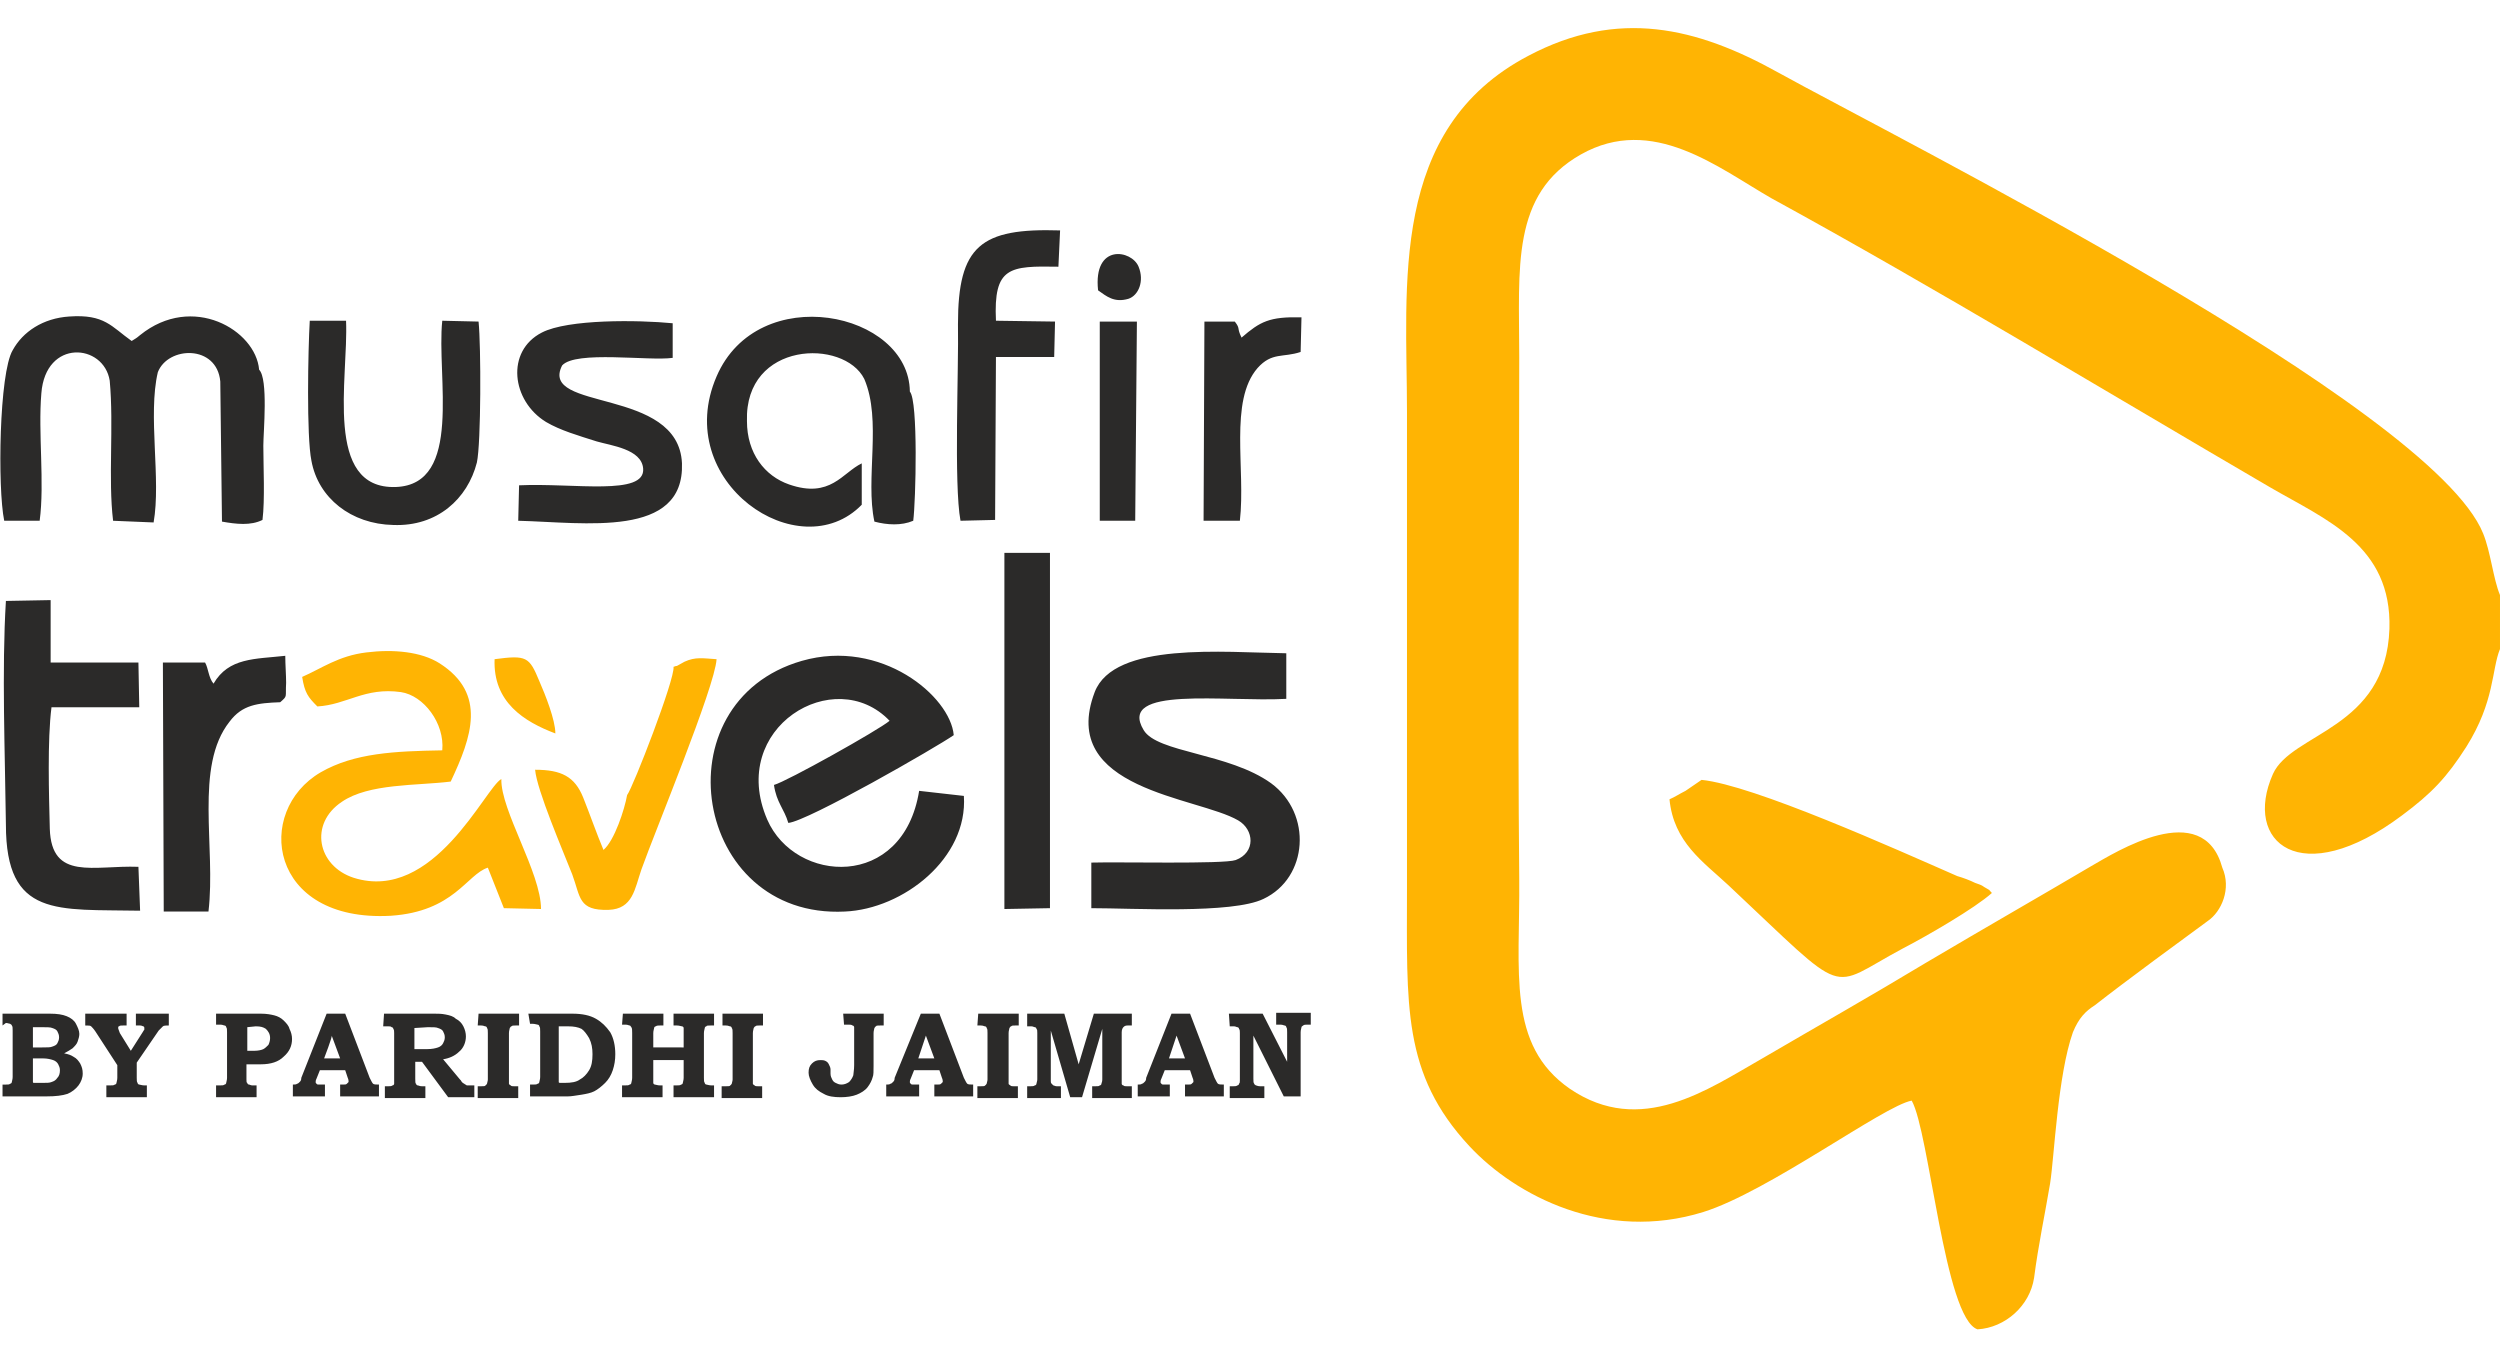
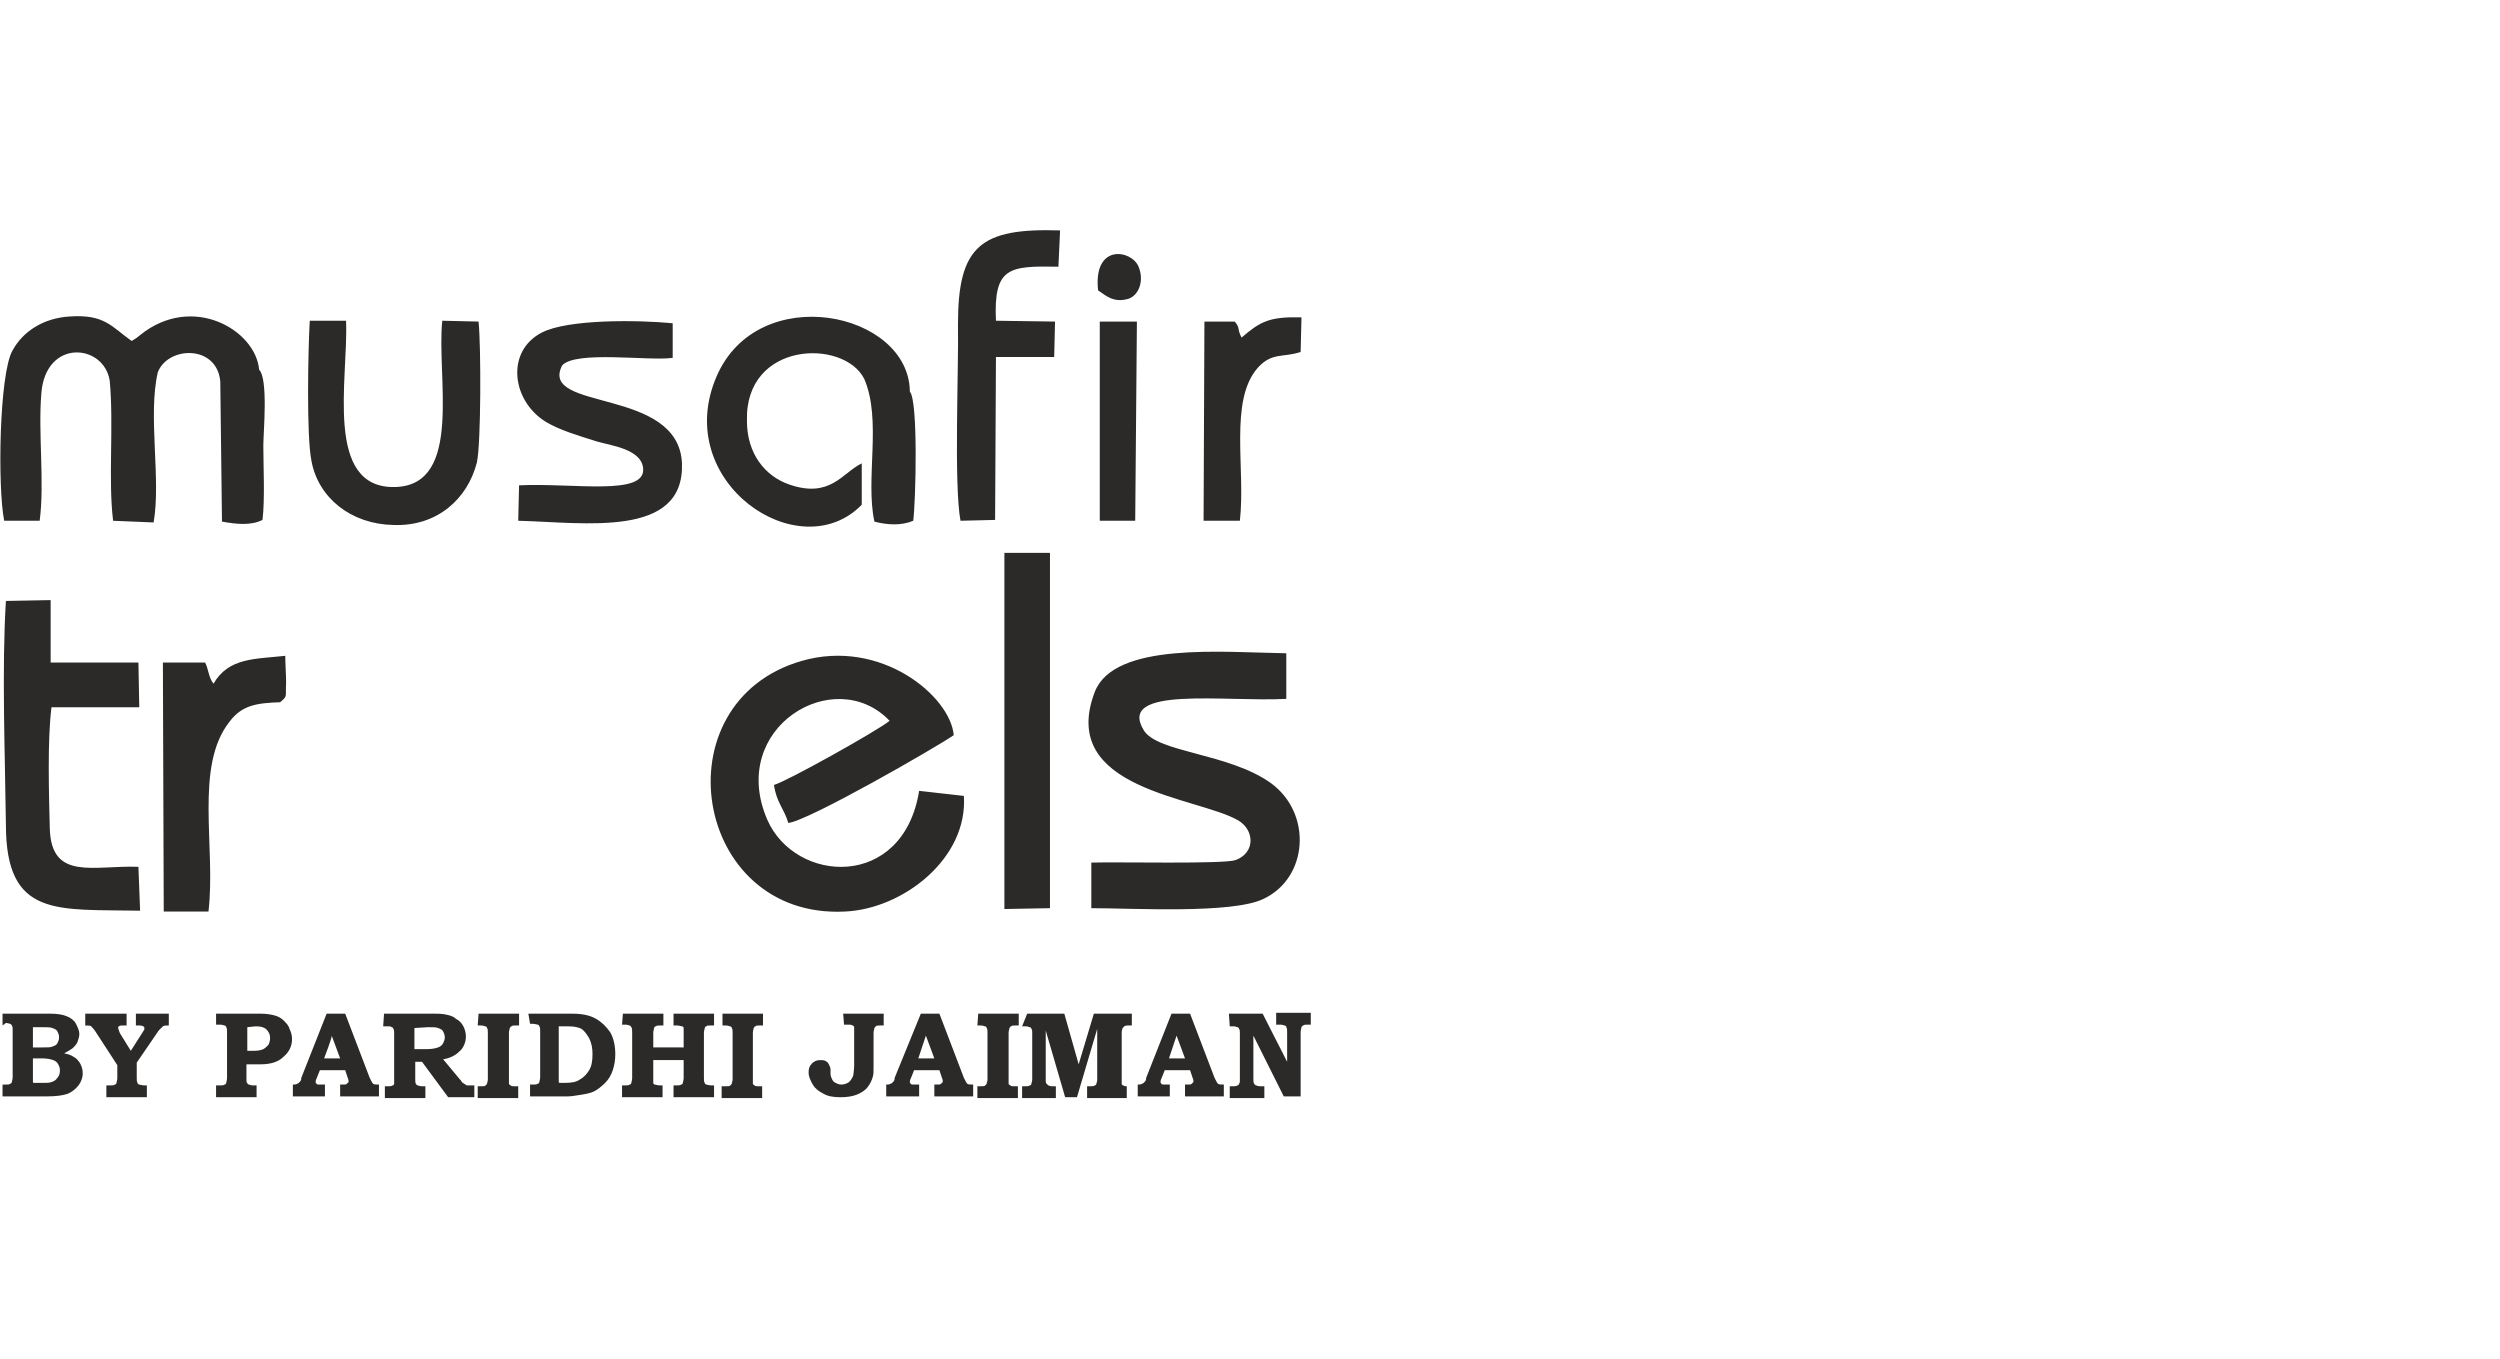
<svg xmlns="http://www.w3.org/2000/svg" version="1.0" id="Layer_1" x="0px" y="0px" viewBox="0 0 296.2 161" enable-background="new 0 0 296.2 161" xml:space="preserve">
  <g id="Layer_x0020_1">
    <g id="_1951898699984">
-       <path fill-rule="evenodd" clip-rule="evenodd" fill="#2B2A29" d="M18.7,44.1c1.2-3.1,7-3.3,7.4,1.1l0.2,16.6    c1.7,0.3,3.4,0.5,4.8-0.2c0.3-2.4,0.1-6.3,0.1-8.8c0-1.6,0.6-7.9-0.5-9c-0.4-4.7-7.9-9.1-14.1-4.1c-0.6,0.5-0.4,0.3-1,0.7    c-2.4-1.7-3.2-3.2-7.4-2.9c-3.1,0.2-5.5,1.8-6.7,4c-1.6,2.7-1.8,16.3-1,20.2l4.2,0c0.6-4.5-0.2-10.4,0.2-15.1    c0.5-6.5,7.4-5.9,8.1-1.5c0.5,5.4-0.2,11.6,0.4,16.6l4.8,0.2C19.1,56.8,17.5,49.2,18.7,44.1L18.7,44.1z M0.3,121.5v-1.4h5.6    c0.9,0,1.5,0.1,2,0.3c0.5,0.2,0.9,0.5,1.1,0.9s0.4,0.8,0.4,1.2c0,0.3-0.1,0.6-0.2,0.9c-0.1,0.3-0.3,0.5-0.6,0.8    c-0.3,0.2-0.6,0.4-1,0.6c0.5,0.1,0.8,0.2,1.1,0.4c0.4,0.2,0.6,0.5,0.8,0.8c0.2,0.4,0.3,0.7,0.3,1.2c0,0.5-0.2,1-0.5,1.4    c-0.3,0.4-0.8,0.8-1.3,1c-0.6,0.2-1.4,0.3-2.5,0.3H0.3v-1.4h0.4c0.3,0,0.4,0,0.5-0.1c0.1,0,0.2-0.1,0.2-0.2c0-0.1,0.1-0.3,0.1-0.6    v-5.5c0-0.3,0-0.5-0.1-0.6c0-0.1-0.1-0.1-0.2-0.2c-0.1,0-0.3-0.1-0.5-0.1L0.3,121.5L0.3,121.5z M3.9,124.1h1.1c0.6,0,1,0,1.2-0.1    c0.3-0.1,0.5-0.2,0.6-0.4c0.1-0.2,0.2-0.4,0.2-0.7c0-0.3-0.1-0.5-0.2-0.7c-0.1-0.2-0.3-0.3-0.6-0.4c-0.2-0.1-0.7-0.1-1.3-0.1H3.9    L3.9,124.1L3.9,124.1z M3.9,125.6v2.1c0,0.3,0,0.5,0,0.5c0,0.1,0.1,0.1,0.1,0.1c0.1,0,0.2,0,0.4,0h0.7c0.4,0,0.8,0,1-0.1    c0.3-0.1,0.5-0.2,0.7-0.5c0.2-0.2,0.3-0.5,0.3-0.9c0-0.3-0.1-0.5-0.2-0.7c-0.1-0.2-0.3-0.4-0.6-0.5c-0.3-0.1-0.7-0.2-1.2-0.2H3.9    L3.9,125.6z M10.1,120.1H15v1.4h-0.4c-0.3,0-0.4,0-0.5,0.1c-0.1,0-0.1,0.1-0.1,0.2c0,0.1,0.1,0.3,0.2,0.6l1.3,2.1l1.4-2.2    c0.1-0.2,0.2-0.3,0.2-0.3c0-0.1,0-0.1,0-0.2c0-0.1,0-0.1-0.1-0.2c-0.1,0-0.2-0.1-0.4-0.1h-0.5v-1.4h3.9v1.4c-0.3,0-0.6,0-0.7,0.1    c-0.1,0.1-0.3,0.3-0.5,0.5l-2.6,3.8v1.8c0,0.3,0,0.5,0.1,0.6c0,0.1,0.1,0.2,0.2,0.2c0.1,0,0.3,0.1,0.6,0.1h0.3v1.4h-4.8v-1.4H13    c0.3,0,0.5,0,0.6-0.1c0.1,0,0.2-0.1,0.2-0.2c0-0.1,0.1-0.3,0.1-0.6v-1.5l-2.6-4c-0.2-0.3-0.4-0.5-0.5-0.6    c-0.1-0.1-0.3-0.1-0.7-0.1L10.1,120.1L10.1,120.1z M25.7,120.1h5.2c0.7,0,1.2,0.1,1.6,0.2c0.4,0.1,0.8,0.3,1.1,0.6    c0.3,0.3,0.6,0.6,0.7,1c0.2,0.4,0.3,0.8,0.3,1.2c0,0.8-0.3,1.5-1,2.1c-0.6,0.6-1.5,0.9-2.7,0.9h-1.7v1.8c0,0.2,0,0.4,0.1,0.4    c0,0.1,0.1,0.2,0.2,0.2c0.1,0,0.2,0.1,0.4,0.1h0.5v1.4h-4.8v-1.4H26c0.3,0,0.5,0,0.6-0.1c0.1,0,0.2-0.1,0.2-0.2    c0-0.1,0.1-0.3,0.1-0.6v-5.4c0-0.3,0-0.5-0.1-0.6c0-0.1-0.1-0.2-0.2-0.2c-0.1,0-0.2-0.1-0.5-0.1h-0.5V120.1L25.7,120.1z     M29.3,121.7v2.8h0.8c0.5,0,0.9-0.1,1.1-0.2c0.2-0.1,0.4-0.3,0.6-0.5c0.1-0.2,0.2-0.5,0.2-0.8c0-0.5-0.2-0.8-0.5-1.1    c-0.3-0.2-0.6-0.3-1.2-0.3L29.3,121.7L29.3,121.7z M38.7,120.1h2.2l2.9,7.6c0.2,0.4,0.3,0.6,0.4,0.7c0.1,0.1,0.4,0.1,0.7,0.1v1.4    h-4.6v-1.4l0.3,0c0.3,0,0.4,0,0.5-0.1c0.1-0.1,0.2-0.2,0.2-0.2c0-0.1,0-0.3-0.1-0.5l-0.3-0.9h-3l-0.4,1c-0.1,0.2-0.1,0.3-0.1,0.4    c0,0.1,0,0.1,0.1,0.2c0.1,0.1,0.1,0.1,0.3,0.1c0.1,0,0.3,0,0.7,0v1.4h-3.8v-1.4c0.2,0,0.4,0,0.5-0.1c0.1,0,0.2-0.1,0.3-0.2    c0.1-0.1,0.2-0.2,0.2-0.5L38.7,120.1L38.7,120.1z M38.4,125.4h1.9l-1-2.7C39.4,122.8,38.4,125.4,38.4,125.4z M45.5,120.1h6    c0.4,0,0.8,0,1.3,0.1c0.5,0.1,0.9,0.2,1.2,0.5c0.4,0.2,0.7,0.5,0.9,0.9c0.2,0.4,0.3,0.8,0.3,1.2c0,0.7-0.3,1.4-0.8,1.8    c-0.5,0.5-1.2,0.8-1.9,0.9l2,2.4l0.1,0.1c0.1,0.2,0.2,0.3,0.4,0.4c0.1,0.1,0.2,0.1,0.3,0.2c0.1,0,0.3,0,0.5,0h0.4v1.4h-3.1    l-3.1-4.2h-0.8v2c0,0.3,0,0.6,0.1,0.6c0,0.1,0.1,0.2,0.2,0.2c0.1,0,0.2,0.1,0.5,0.1h0.4v1.4h-4.8v-1.4H46c0.2,0,0.4,0,0.5-0.1    c0.1,0,0.2-0.1,0.2-0.2c0-0.1,0-0.2,0-0.5v-5.5c0-0.2,0-0.4-0.1-0.5c0-0.1-0.1-0.2-0.2-0.2c-0.1-0.1-0.2-0.1-0.4-0.1l-0.2,0h-0.4    L45.5,120.1L45.5,120.1z M49.1,121.8v2.5h1.5c0.6,0,1-0.1,1.3-0.2c0.3-0.1,0.5-0.3,0.6-0.5c0.1-0.2,0.2-0.4,0.2-0.7    c0-0.3-0.1-0.5-0.2-0.7c-0.1-0.2-0.3-0.3-0.6-0.4c-0.2-0.1-0.6-0.1-1.2-0.1L49.1,121.8L49.1,121.8z M56.7,120.1h4.8v1.4h-0.4    c-0.3,0-0.4,0-0.5,0.1c-0.1,0-0.1,0.1-0.2,0.2c0,0.1-0.1,0.3-0.1,0.6v5.4c0,0.3,0,0.5,0,0.6c0,0.1,0.1,0.1,0.2,0.2    c0.1,0.1,0.2,0.1,0.4,0.1h0.5v1.4h-4.8v-1.4h0.4c0.3,0,0.5,0,0.5-0.1c0.1,0,0.1-0.1,0.2-0.2c0-0.1,0.1-0.3,0.1-0.5v-5.5    c0-0.3,0-0.5-0.1-0.6c0-0.1-0.1-0.2-0.2-0.2c-0.1,0-0.2-0.1-0.5-0.1h-0.4L56.7,120.1L56.7,120.1z M62.6,120.1h5.2    c1.2,0,2.1,0.2,2.8,0.6c0.7,0.4,1.2,0.9,1.7,1.6c0.4,0.7,0.6,1.6,0.6,2.6c0,0.7-0.1,1.3-0.3,1.9c-0.2,0.6-0.5,1.1-0.9,1.5    c-0.4,0.4-0.9,0.8-1.3,1c-0.4,0.2-0.9,0.3-1.5,0.4c-0.7,0.1-1.2,0.2-1.6,0.2h-4.5v-1.4h0.3c0.3,0,0.5,0,0.6-0.1    c0.1,0,0.2-0.1,0.2-0.2c0-0.1,0.1-0.3,0.1-0.6v-5.4c0-0.3,0-0.5-0.1-0.6c0-0.1-0.1-0.2-0.2-0.2c-0.1,0-0.3-0.1-0.6-0.1h-0.3    L62.6,120.1L62.6,120.1z M66.2,121.7v6.1c0,0.2,0,0.3,0,0.4c0,0.1,0.1,0.1,0.2,0.1c0.1,0,0.2,0,0.5,0c0.8,0,1.4-0.1,1.8-0.4    c0.4-0.2,0.8-0.6,1.1-1.1c0.3-0.5,0.4-1.1,0.4-1.9c0-0.7-0.1-1.3-0.4-1.9c-0.3-0.5-0.6-0.9-0.9-1.1c-0.4-0.2-0.9-0.3-1.6-0.3H66.2    L66.2,121.7z M73.8,120.1h4.8v1.4h-0.4c-0.2,0-0.4,0-0.5,0.1c-0.1,0-0.2,0.1-0.2,0.2c0,0.1-0.1,0.3-0.1,0.6v1.7H81v-1.8    c0-0.2,0-0.4,0-0.5c0-0.1-0.1-0.2-0.2-0.2c-0.1,0-0.3-0.1-0.6-0.1h-0.4v-1.4h4.8v1.4h-0.4c-0.3,0-0.5,0-0.5,0.1    c-0.1,0-0.2,0.1-0.2,0.2c0,0.1-0.1,0.3-0.1,0.6v5.3c0,0.3,0,0.5,0.1,0.6c0,0.1,0.1,0.2,0.2,0.2c0.1,0,0.3,0.1,0.6,0.1h0.3v1.4    h-4.8v-1.4h0.3c0.3,0,0.5,0,0.6-0.1c0.1,0,0.2-0.1,0.2-0.2c0-0.1,0.1-0.3,0.1-0.6v-2.1h-3.6v2.1c0,0.3,0,0.5,0,0.6    c0,0.1,0.1,0.2,0.2,0.2c0.1,0,0.3,0.1,0.6,0.1h0.3v1.4h-4.8v-1.4h0.3c0.3,0,0.5,0,0.6-0.1c0.1,0,0.2-0.1,0.2-0.2    c0-0.1,0.1-0.3,0.1-0.6v-5.3c0-0.3,0-0.6-0.1-0.7s-0.1-0.2-0.2-0.2c-0.1,0-0.2-0.1-0.5-0.1h-0.4L73.8,120.1L73.8,120.1z     M85.6,120.1h4.8v1.4h-0.4c-0.3,0-0.4,0-0.5,0.1c-0.1,0-0.1,0.1-0.2,0.2c0,0.1-0.1,0.3-0.1,0.6v5.4c0,0.3,0,0.5,0,0.6    c0,0.1,0.1,0.1,0.2,0.2c0.1,0.1,0.2,0.1,0.4,0.1h0.5v1.4h-4.8v-1.4H86c0.3,0,0.5,0,0.5-0.1c0.1,0,0.1-0.1,0.2-0.2    c0-0.1,0.1-0.3,0.1-0.5v-5.5c0-0.3,0-0.5-0.1-0.6c0-0.1-0.1-0.2-0.2-0.2c-0.1,0-0.2-0.1-0.5-0.1h-0.4L85.6,120.1L85.6,120.1z     M99.9,120.1h4.8v1.4h-0.4c-0.3,0-0.5,0-0.5,0.1c-0.1,0-0.1,0.1-0.2,0.2c0,0.1-0.1,0.3-0.1,0.6v3.9c0,0.6,0,1.1-0.1,1.3    c-0.1,0.4-0.3,0.8-0.6,1.2c-0.3,0.4-0.8,0.7-1.3,0.9c-0.5,0.2-1.2,0.3-1.9,0.3c-0.8,0-1.5-0.1-2-0.4c-0.6-0.3-1-0.6-1.3-1.1    c-0.3-0.5-0.5-1-0.5-1.4c0-0.5,0.1-0.8,0.4-1.1c0.3-0.3,0.6-0.4,1-0.4c0.2,0,0.4,0,0.6,0.1c0.2,0.1,0.3,0.2,0.4,0.4    c0.1,0.2,0.2,0.4,0.2,0.6v0.5c0,0.3,0.1,0.5,0.2,0.7c0.1,0.2,0.2,0.3,0.4,0.4c0.2,0.1,0.4,0.2,0.7,0.2c0.3,0,0.6-0.1,0.9-0.3    c0.2-0.2,0.4-0.5,0.5-0.8c0-0.2,0.1-0.6,0.1-1.2v-4.1c0-0.2,0-0.3,0-0.4c0-0.1-0.1-0.2-0.2-0.2c-0.1-0.1-0.3-0.1-0.5-0.1h-0.5    L99.9,120.1L99.9,120.1z M109.1,120.1h2.2l2.9,7.6c0.2,0.4,0.3,0.6,0.4,0.7c0.1,0.1,0.4,0.1,0.7,0.1v1.4h-4.6v-1.4l0.3,0    c0.3,0,0.4,0,0.5-0.1c0.1-0.1,0.2-0.2,0.2-0.2c0-0.1,0-0.3-0.1-0.5l-0.3-0.9h-3l-0.4,1c-0.1,0.2-0.1,0.3-0.1,0.4    c0,0.1,0,0.1,0.1,0.2c0.1,0.1,0.1,0.1,0.3,0.1c0.1,0,0.3,0,0.7,0v1.4H105v-1.4c0.2,0,0.4,0,0.5-0.1c0.1,0,0.2-0.1,0.3-0.2    c0.1-0.1,0.2-0.2,0.2-0.5L109.1,120.1L109.1,120.1z M108.8,125.4h1.9l-1-2.7L108.8,125.4L108.8,125.4z M115.9,120.1h4.8v1.4h-0.4    c-0.3,0-0.4,0-0.5,0.1c-0.1,0-0.1,0.1-0.2,0.2c0,0.1-0.1,0.3-0.1,0.6v5.4c0,0.3,0,0.5,0,0.6c0,0.1,0.1,0.1,0.2,0.2    c0.1,0.1,0.2,0.1,0.4,0.1h0.5v1.4h-4.8v-1.4h0.4c0.3,0,0.5,0,0.5-0.1c0.1,0,0.1-0.1,0.2-0.2c0-0.1,0.1-0.3,0.1-0.5v-5.5    c0-0.3,0-0.5-0.1-0.6c0-0.1-0.1-0.2-0.2-0.2c-0.1,0-0.2-0.1-0.5-0.1h-0.4L115.9,120.1L115.9,120.1z M121.7,120.1h4.4l1.7,6l1.8-6    h4.5v1.4h-0.5c-0.3,0-0.4,0.1-0.5,0.2c-0.1,0.1-0.2,0.3-0.2,0.6v5.6c0,0.2,0,0.4,0,0.5c0,0.1,0.1,0.2,0.2,0.2    c0.1,0.1,0.2,0.1,0.4,0.1h0.6v1.4h-4.7v-1.4h0.4c0.3,0,0.4,0,0.5-0.1c0.1,0,0.2-0.1,0.2-0.2c0-0.1,0.1-0.2,0.1-0.5v-6l-2.4,8.1    h-1.4l-2.3-7.9v6c0,0.1,0,0.2,0.1,0.3c0.1,0.1,0.1,0.1,0.2,0.2c0.1,0,0.2,0.1,0.4,0.1h0.5v1.4h-4v-1.4h0.4c0.2,0,0.4,0,0.5-0.1    c0.1,0,0.2-0.1,0.2-0.2c0-0.1,0.1-0.3,0.1-0.5v-5.5c0-0.3,0-0.4-0.1-0.5c0-0.1-0.1-0.2-0.2-0.2c-0.1,0-0.2-0.1-0.4-0.1h-0.5    L121.7,120.1L121.7,120.1z M138.8,120.1h2.2l2.9,7.6c0.2,0.4,0.3,0.6,0.4,0.7c0.1,0.1,0.4,0.1,0.7,0.1v1.4h-4.6v-1.4l0.3,0    c0.3,0,0.4,0,0.5-0.1c0.1-0.1,0.2-0.2,0.2-0.2c0-0.1,0-0.3-0.1-0.5l-0.3-0.9h-3l-0.4,1c-0.1,0.2-0.1,0.3-0.1,0.4    c0,0.1,0,0.1,0.1,0.2c0.1,0.1,0.1,0.1,0.3,0.1c0.1,0,0.3,0,0.7,0v1.4h-3.8v-1.4c0.2,0,0.4,0,0.5-0.1c0.1,0,0.2-0.1,0.3-0.2    c0.1-0.1,0.2-0.2,0.2-0.5L138.8,120.1L138.8,120.1z M138.5,125.4h1.9l-1-2.7L138.5,125.4L138.5,125.4z M145.6,120.1h4l2.9,5.7    v-3.5c0-0.3,0-0.5-0.1-0.6c0-0.1-0.1-0.2-0.2-0.2c-0.1,0-0.2-0.1-0.5-0.1h-0.5v-1.4h4.1v1.4h-0.4c-0.2,0-0.4,0-0.5,0.1    c-0.1,0.1-0.2,0.1-0.2,0.2c0,0.1-0.1,0.3-0.1,0.6v7.6h-2l-3.6-7.2v5.1c0,0.3,0,0.5,0.1,0.6c0,0.1,0.1,0.1,0.2,0.2    c0.1,0,0.2,0.1,0.5,0.1h0.5v1.4h-4.1v-1.4h0.4c0.2,0,0.4,0,0.5-0.1c0.1,0,0.2-0.1,0.2-0.2c0.1-0.1,0.1-0.2,0.1-0.4v-5.6    c0-0.2,0-0.4-0.1-0.5c0-0.1-0.1-0.2-0.2-0.2c-0.1,0-0.2-0.1-0.4-0.1h-0.5L145.6,120.1L145.6,120.1z M129.3,107.6    c4.9,0,16.7,0.7,20.4-1.1c5.3-2.5,5.8-10.1,0.9-13.7c-5-3.6-13.5-3.6-15.1-6.3c-3.2-5.3,9.7-3.3,16.9-3.7l0-5.4    c-7.4-0.1-20.4-1.4-22.7,4.6c-4.4,11.6,12.2,12.4,17,15.2c1.9,1.1,2.1,3.8-0.3,4.7c-1.4,0.5-14,0.2-17.1,0.3L129.3,107.6    L129.3,107.6z M16.4,102.7c-5.3-0.2-10.3,1.7-10.5-4.5c-0.1-4-0.3-10.5,0.2-14.4l10.4,0l-0.1-5.3L6,78.5l0-7.4l-5.3,0.1    c-0.5,8.1-0.1,18.2,0,26.5c0,11.1,6.1,10,15.9,10.2L16.4,102.7L16.4,102.7z M33.2,83.2c0.9-0.8,0.6-0.5,0.7-2.3    c0-0.9-0.1-2.2-0.1-3.2c-3.6,0.4-6.7,0.2-8.5,3.3c-0.6-0.7-0.6-1.8-1-2.5l-5,0l0.1,29.5l5.3,0c0.9-7.6-1.7-17.2,2.5-22.5    C28.7,83.5,30.5,83.3,33.2,83.2L33.2,83.2z M108.9,93.7c-1.9,11.8-14.7,11-18,3.4c-4.7-10.9,8-18.5,14.5-11.7    c-1.3,1.1-12.2,7.2-13.7,7.6c0.3,2.1,1.2,2.8,1.7,4.5c2.3-0.2,17.6-9,19.6-10.4c-0.4-4.6-8.6-11.5-18-8.8    c-17,4.9-12.9,30.6,5.1,29.7c6.9-0.3,14.6-6.3,14.1-13.7L108.9,93.7L108.9,93.7z M119,107.7l5.4-0.1l0-42.1l-5.4,0L119,107.7z     M102.4,44.9c2.1,4.9,0.1,11.8,1.2,16.9c1.5,0.4,3.2,0.5,4.6-0.1c0.3-2.3,0.6-14.2-0.4-15.3c-0.1-9.5-18-13.2-22.9-1.8    c-5.4,12.5,9.8,22.8,17.2,15.2l0-4.9c-2.3,1.1-3.7,4.2-8.6,2.5c-2.9-1-5-3.7-5-7.5C88.2,40.4,100,40.1,102.4,44.9z M130.1,34.4    c1,0.7,1.9,1.5,3.6,1c1.2-0.4,1.9-2.1,1.2-3.8C134.1,29.6,129.5,28.8,130.1,34.4L130.1,34.4z M130.3,61.7l4.2,0l0.2-23.6l-4.4,0    L130.3,61.7L130.3,61.7z M147.1,40c-0.6-1.2-0.1-1-0.8-1.9l-3.6,0l-0.1,23.6l4.3,0c0.7-6.1-1.3-14.2,2.1-18.1    c1.7-1.9,3-1.2,5.1-1.9l0.1-4.1C150.4,37.5,149.3,38.1,147.1,40L147.1,40z M113.8,61.7l4.1-0.1l0.1-19.3l6.9,0l0.1-4.2l-7-0.1    c-0.3-6.4,1.6-6.5,7.4-6.4l0.2-4.3c-9.4-0.3-12.1,1.8-12.1,11.1C113.6,43.7,113,57.4,113.8,61.7L113.8,61.7z M56.7,38.1l-4.3-0.1    c-0.7,6.6,2.5,19.4-5.5,19.7c-8.6,0.3-5.6-12.9-5.9-19.7L36.7,38c-0.2,3.4-0.4,13.7,0.2,16.6c0.8,4.4,4.7,7.5,9.7,7.6    c5.2,0.2,8.8-3.1,9.9-7.4C57,52.5,57,41,56.7,38.1L56.7,38.1z M61.5,57.5l-0.1,4.2c7.9,0.2,19.7,2.1,19.4-6.8    c-0.4-9.1-17-6.1-14.2-11.6c1.6-1.8,10.3-0.5,13.1-0.9l0-4.1c-4.1-0.4-12.4-0.5-15.5,1.1c-4.3,2.2-3.6,8.1,0.5,10.6    c1.7,1,3.8,1.6,6,2.3c1.7,0.5,5.3,0.9,5.5,3.2C76.5,58.8,68,57.2,61.5,57.5L61.5,57.5z" />
-       <path fill-rule="evenodd" clip-rule="evenodd" fill="#FFB403" d="M201.6,92.4l-1.9,1.3c-0.8,0.4-1.2,0.7-1.9,1    c0.5,5.1,4,7.4,7,10.2c14.5,13.6,11.6,12.3,20.6,7.5c2.9-1.5,8.6-4.8,10.6-6.6c-0.6-0.6,0.1-0.1-0.9-0.7c-0.4-0.3-0.6-0.3-1.1-0.5    c-0.6-0.3-1.4-0.6-2.1-0.8C224.6,100.6,207.7,93,201.6,92.4z M59.4,92.3c-1.9,1-8,14.7-17.5,11.7c-4.3-1.4-5.3-6.4-1.4-9    c3.2-2.2,8.9-1.9,12.9-2.4c2.5-5.3,4.3-10.4-1.3-14c-2.2-1.4-5.5-1.7-8.7-1.3c-3.3,0.4-5.3,1.9-7.6,2.9c0.3,1.9,0.7,2.4,1.8,3.5    c3.5-0.2,5.6-2.3,9.9-1.7c2.7,0.4,5.2,3.7,4.9,6.9c-5.6,0.1-10.4,0.3-14.4,2.6c-7.9,4.6-6.2,17.8,8.3,17c7.5-0.5,9-4.9,11.5-5.7    l1.9,4.8l4.4,0.1C64.1,103.4,59.3,96,59.4,92.3L59.4,92.3z M65.8,86.9c0-1.6-1.2-4.6-1.9-6.2c-1.2-2.9-1.5-3.1-5.3-2.6    C58.4,83.2,62.1,85.5,65.8,86.9L65.8,86.9z M79.8,79c0.2,1.4-4.8,14.3-5.5,15.2c-0.3,1.7-1.5,5.4-2.8,6.5    c-0.8-1.9-1.6-4.2-2.4-6.2c-1-2.5-2.6-3.3-5.7-3.3c0.2,2.4,3.3,9.6,4.4,12.4c1,2.7,0.7,4.3,4.3,4.2c2.9-0.1,3.1-2.5,3.9-4.8    c1.6-4.5,8.7-21.6,8.9-24.9c-1.6-0.1-2.5-0.3-3.8,0.3l-0.9,0.5C80,78.9,79.9,79,79.8,79L79.8,79z M248.2,119.1    c3.7-2.9,10.4-7.8,13.4-10c1.6-1.1,2.8-3.8,1.7-6.3c-2.3-8.4-12.7-1.8-15.5-0.2c-6.1,3.6-12.4,7.2-19.5,11.4    c-6.8,4.1-13,7.6-19.5,11.4c-6.5,3.7-14.4,9.3-22.8,3.6c-7.5-5.2-5.9-13.8-6-24.9c-0.2-20.6,0-41.2,0-61.8c0-10.6-1-19.3,7.3-24    c8.5-4.8,16.3,1.6,22.6,5.2c19.2,10.5,39.8,23,59,34.2c6.7,3.9,14.5,6.9,14.2,16.8c-0.4,11.9-11.6,12.3-13.8,17.2    c-3.6,8.1,3.3,13.9,15.3,4.9c3.5-2.6,5.3-4.5,7.6-8.1c3.4-5.4,3-9.2,4-11.6v-6.4c-0.8-1.9-1.1-5.1-2-7.3    c-6.1-15.1-69.6-46.9-83.5-54.6c-9.7-5.4-19-7.6-29.6-2c-16.6,8.7-14.4,27.2-14.4,42.2l0,56.4c0,13.9-0.6,22,7.4,30.6    c5.5,5.9,16.1,11.4,27.7,7.8c7.7-2.4,21.4-12.6,24.7-13.2c2.1,3.7,3.9,25.8,7.8,27.1c3.3-0.2,6.2-2.8,6.7-6.1    c0.5-3.9,1.3-7.6,1.9-11.2c0.5-3.2,0.9-12.8,2.7-17.9C246.3,120.6,247.1,119.8,248.2,119.1L248.2,119.1z" />
+       <path fill-rule="evenodd" clip-rule="evenodd" fill="#2B2A29" d="M18.7,44.1c1.2-3.1,7-3.3,7.4,1.1l0.2,16.6    c1.7,0.3,3.4,0.5,4.8-0.2c0.3-2.4,0.1-6.3,0.1-8.8c0-1.6,0.6-7.9-0.5-9c-0.4-4.7-7.9-9.1-14.1-4.1c-0.6,0.5-0.4,0.3-1,0.7    c-2.4-1.7-3.2-3.2-7.4-2.9c-3.1,0.2-5.5,1.8-6.7,4c-1.6,2.7-1.8,16.3-1,20.2l4.2,0c0.6-4.5-0.2-10.4,0.2-15.1    c0.5-6.5,7.4-5.9,8.1-1.5c0.5,5.4-0.2,11.6,0.4,16.6l4.8,0.2C19.1,56.8,17.5,49.2,18.7,44.1L18.7,44.1z M0.3,121.5v-1.4h5.6    c0.9,0,1.5,0.1,2,0.3c0.5,0.2,0.9,0.5,1.1,0.9s0.4,0.8,0.4,1.2c0,0.3-0.1,0.6-0.2,0.9c-0.1,0.3-0.3,0.5-0.6,0.8    c-0.3,0.2-0.6,0.4-1,0.6c0.5,0.1,0.8,0.2,1.1,0.4c0.4,0.2,0.6,0.5,0.8,0.8c0.2,0.4,0.3,0.7,0.3,1.2c0,0.5-0.2,1-0.5,1.4    c-0.3,0.4-0.8,0.8-1.3,1c-0.6,0.2-1.4,0.3-2.5,0.3H0.3v-1.4h0.4c0.3,0,0.4,0,0.5-0.1c0.1,0,0.2-0.1,0.2-0.2c0-0.1,0.1-0.3,0.1-0.6    v-5.5c0-0.3,0-0.5-0.1-0.6c0-0.1-0.1-0.1-0.2-0.2c-0.1,0-0.3-0.1-0.5-0.1L0.3,121.5L0.3,121.5z M3.9,124.1h1.1c0.6,0,1,0,1.2-0.1    c0.3-0.1,0.5-0.2,0.6-0.4c0.1-0.2,0.2-0.4,0.2-0.7c0-0.3-0.1-0.5-0.2-0.7c-0.1-0.2-0.3-0.3-0.6-0.4c-0.2-0.1-0.7-0.1-1.3-0.1H3.9    L3.9,124.1L3.9,124.1z M3.9,125.6v2.1c0,0.3,0,0.5,0,0.5c0,0.1,0.1,0.1,0.1,0.1c0.1,0,0.2,0,0.4,0h0.7c0.4,0,0.8,0,1-0.1    c0.3-0.1,0.5-0.2,0.7-0.5c0.2-0.2,0.3-0.5,0.3-0.9c0-0.3-0.1-0.5-0.2-0.7c-0.1-0.2-0.3-0.4-0.6-0.5c-0.3-0.1-0.7-0.2-1.2-0.2H3.9    L3.9,125.6z M10.1,120.1H15v1.4h-0.4c-0.3,0-0.4,0-0.5,0.1c-0.1,0-0.1,0.1-0.1,0.2c0,0.1,0.1,0.3,0.2,0.6l1.3,2.1l1.4-2.2    c0.1-0.2,0.2-0.3,0.2-0.3c0-0.1,0-0.1,0-0.2c0-0.1,0-0.1-0.1-0.2c-0.1,0-0.2-0.1-0.4-0.1h-0.5v-1.4h3.9v1.4c-0.3,0-0.6,0-0.7,0.1    c-0.1,0.1-0.3,0.3-0.5,0.5l-2.6,3.8v1.8c0,0.3,0,0.5,0.1,0.6c0,0.1,0.1,0.2,0.2,0.2c0.1,0,0.3,0.1,0.6,0.1h0.3v1.4h-4.8v-1.4H13    c0.3,0,0.5,0,0.6-0.1c0.1,0,0.2-0.1,0.2-0.2c0-0.1,0.1-0.3,0.1-0.6v-1.5l-2.6-4c-0.2-0.3-0.4-0.5-0.5-0.6    c-0.1-0.1-0.3-0.1-0.7-0.1L10.1,120.1L10.1,120.1z M25.7,120.1h5.2c0.7,0,1.2,0.1,1.6,0.2c0.4,0.1,0.8,0.3,1.1,0.6    c0.3,0.3,0.6,0.6,0.7,1c0.2,0.4,0.3,0.8,0.3,1.2c0,0.8-0.3,1.5-1,2.1c-0.6,0.6-1.5,0.9-2.7,0.9h-1.7v1.8c0,0.2,0,0.4,0.1,0.4    c0,0.1,0.1,0.2,0.2,0.2c0.1,0,0.2,0.1,0.4,0.1h0.5v1.4h-4.8v-1.4H26c0.3,0,0.5,0,0.6-0.1c0.1,0,0.2-0.1,0.2-0.2    c0-0.1,0.1-0.3,0.1-0.6v-5.4c0-0.3,0-0.5-0.1-0.6c0-0.1-0.1-0.2-0.2-0.2c-0.1,0-0.2-0.1-0.5-0.1h-0.5V120.1L25.7,120.1z     M29.3,121.7v2.8h0.8c0.5,0,0.9-0.1,1.1-0.2c0.2-0.1,0.4-0.3,0.6-0.5c0.1-0.2,0.2-0.5,0.2-0.8c0-0.5-0.2-0.8-0.5-1.1    c-0.3-0.2-0.6-0.3-1.2-0.3L29.3,121.7L29.3,121.7z M38.7,120.1h2.2l2.9,7.6c0.2,0.4,0.3,0.6,0.4,0.7c0.1,0.1,0.4,0.1,0.7,0.1v1.4    h-4.6v-1.4l0.3,0c0.3,0,0.4,0,0.5-0.1c0.1-0.1,0.2-0.2,0.2-0.2c0-0.1,0-0.3-0.1-0.5l-0.3-0.9h-3l-0.4,1c-0.1,0.2-0.1,0.3-0.1,0.4    c0,0.1,0,0.1,0.1,0.2c0.1,0.1,0.1,0.1,0.3,0.1c0.1,0,0.3,0,0.7,0v1.4h-3.8v-1.4c0.2,0,0.4,0,0.5-0.1c0.1,0,0.2-0.1,0.3-0.2    c0.1-0.1,0.2-0.2,0.2-0.5L38.7,120.1L38.7,120.1z M38.4,125.4h1.9l-1-2.7C39.4,122.8,38.4,125.4,38.4,125.4z M45.5,120.1h6    c0.4,0,0.8,0,1.3,0.1c0.5,0.1,0.9,0.2,1.2,0.5c0.4,0.2,0.7,0.5,0.9,0.9c0.2,0.4,0.3,0.8,0.3,1.2c0,0.7-0.3,1.4-0.8,1.8    c-0.5,0.5-1.2,0.8-1.9,0.9l2,2.4l0.1,0.1c0.1,0.2,0.2,0.3,0.4,0.4c0.1,0.1,0.2,0.1,0.3,0.2c0.1,0,0.3,0,0.5,0h0.4v1.4h-3.1    l-3.1-4.2h-0.8v2c0,0.3,0,0.6,0.1,0.6c0,0.1,0.1,0.2,0.2,0.2c0.1,0,0.2,0.1,0.5,0.1h0.4v1.4h-4.8v-1.4H46c0.2,0,0.4,0,0.5-0.1    c0.1,0,0.2-0.1,0.2-0.2c0-0.1,0-0.2,0-0.5v-5.5c0-0.2,0-0.4-0.1-0.5c0-0.1-0.1-0.2-0.2-0.2c-0.1-0.1-0.2-0.1-0.4-0.1l-0.2,0h-0.4    L45.5,120.1L45.5,120.1z M49.1,121.8v2.5h1.5c0.6,0,1-0.1,1.3-0.2c0.3-0.1,0.5-0.3,0.6-0.5c0.1-0.2,0.2-0.4,0.2-0.7    c0-0.3-0.1-0.5-0.2-0.7c-0.1-0.2-0.3-0.3-0.6-0.4c-0.2-0.1-0.6-0.1-1.2-0.1L49.1,121.8L49.1,121.8z M56.7,120.1h4.8v1.4h-0.4    c-0.3,0-0.4,0-0.5,0.1c-0.1,0-0.1,0.1-0.2,0.2c0,0.1-0.1,0.3-0.1,0.6v5.4c0,0.3,0,0.5,0,0.6c0,0.1,0.1,0.1,0.2,0.2    c0.1,0.1,0.2,0.1,0.4,0.1h0.5v1.4h-4.8v-1.4h0.4c0.3,0,0.5,0,0.5-0.1c0.1,0,0.1-0.1,0.2-0.2c0-0.1,0.1-0.3,0.1-0.5v-5.5    c0-0.3,0-0.5-0.1-0.6c0-0.1-0.1-0.2-0.2-0.2c-0.1,0-0.2-0.1-0.5-0.1h-0.4L56.7,120.1L56.7,120.1z M62.6,120.1h5.2    c1.2,0,2.1,0.2,2.8,0.6c0.7,0.4,1.2,0.9,1.7,1.6c0.4,0.7,0.6,1.6,0.6,2.6c0,0.7-0.1,1.3-0.3,1.9c-0.2,0.6-0.5,1.1-0.9,1.5    c-0.4,0.4-0.9,0.8-1.3,1c-0.4,0.2-0.9,0.3-1.5,0.4c-0.7,0.1-1.2,0.2-1.6,0.2h-4.5v-1.4h0.3c0.3,0,0.5,0,0.6-0.1    c0.1,0,0.2-0.1,0.2-0.2c0-0.1,0.1-0.3,0.1-0.6v-5.4c0-0.3,0-0.5-0.1-0.6c0-0.1-0.1-0.2-0.2-0.2c-0.1,0-0.3-0.1-0.6-0.1h-0.3    L62.6,120.1L62.6,120.1z M66.2,121.7v6.1c0,0.2,0,0.3,0,0.4c0,0.1,0.1,0.1,0.2,0.1c0.1,0,0.2,0,0.5,0c0.8,0,1.4-0.1,1.8-0.4    c0.4-0.2,0.8-0.6,1.1-1.1c0.3-0.5,0.4-1.1,0.4-1.9c0-0.7-0.1-1.3-0.4-1.9c-0.3-0.5-0.6-0.9-0.9-1.1c-0.4-0.2-0.9-0.3-1.6-0.3H66.2    L66.2,121.7z M73.8,120.1h4.8v1.4h-0.4c-0.2,0-0.4,0-0.5,0.1c-0.1,0-0.2,0.1-0.2,0.2c0,0.1-0.1,0.3-0.1,0.6v1.7H81v-1.8    c0-0.2,0-0.4,0-0.5c0-0.1-0.1-0.2-0.2-0.2c-0.1,0-0.3-0.1-0.6-0.1h-0.4v-1.4h4.8v1.4h-0.4c-0.3,0-0.5,0-0.5,0.1    c-0.1,0-0.2,0.1-0.2,0.2c0,0.1-0.1,0.3-0.1,0.6v5.3c0,0.3,0,0.5,0.1,0.6c0,0.1,0.1,0.2,0.2,0.2c0.1,0,0.3,0.1,0.6,0.1h0.3v1.4    h-4.8v-1.4h0.3c0.3,0,0.5,0,0.6-0.1c0.1,0,0.2-0.1,0.2-0.2c0-0.1,0.1-0.3,0.1-0.6v-2.1h-3.6v2.1c0,0.3,0,0.5,0,0.6    c0,0.1,0.1,0.2,0.2,0.2c0.1,0,0.3,0.1,0.6,0.1h0.3v1.4h-4.8v-1.4h0.3c0.3,0,0.5,0,0.6-0.1c0.1,0,0.2-0.1,0.2-0.2    c0-0.1,0.1-0.3,0.1-0.6v-5.3c0-0.3,0-0.6-0.1-0.7s-0.1-0.2-0.2-0.2c-0.1,0-0.2-0.1-0.5-0.1h-0.4L73.8,120.1L73.8,120.1z     M85.6,120.1h4.8v1.4h-0.4c-0.3,0-0.4,0-0.5,0.1c-0.1,0-0.1,0.1-0.2,0.2c0,0.1-0.1,0.3-0.1,0.6v5.4c0,0.3,0,0.5,0,0.6    c0,0.1,0.1,0.1,0.2,0.2c0.1,0.1,0.2,0.1,0.4,0.1h0.5v1.4h-4.8v-1.4H86c0.3,0,0.5,0,0.5-0.1c0.1,0,0.1-0.1,0.2-0.2    c0-0.1,0.1-0.3,0.1-0.5v-5.5c0-0.3,0-0.5-0.1-0.6c0-0.1-0.1-0.2-0.2-0.2c-0.1,0-0.2-0.1-0.5-0.1h-0.4L85.6,120.1L85.6,120.1z     M99.9,120.1h4.8v1.4h-0.4c-0.3,0-0.5,0-0.5,0.1c-0.1,0-0.1,0.1-0.2,0.2c0,0.1-0.1,0.3-0.1,0.6v3.9c0,0.6,0,1.1-0.1,1.3    c-0.1,0.4-0.3,0.8-0.6,1.2c-0.3,0.4-0.8,0.7-1.3,0.9c-0.5,0.2-1.2,0.3-1.9,0.3c-0.8,0-1.5-0.1-2-0.4c-0.6-0.3-1-0.6-1.3-1.1    c-0.3-0.5-0.5-1-0.5-1.4c0-0.5,0.1-0.8,0.4-1.1c0.3-0.3,0.6-0.4,1-0.4c0.2,0,0.4,0,0.6,0.1c0.2,0.1,0.3,0.2,0.4,0.4    c0.1,0.2,0.2,0.4,0.2,0.6v0.5c0,0.3,0.1,0.5,0.2,0.7c0.1,0.2,0.2,0.3,0.4,0.4c0.2,0.1,0.4,0.2,0.7,0.2c0.3,0,0.6-0.1,0.9-0.3    c0.2-0.2,0.4-0.5,0.5-0.8c0-0.2,0.1-0.6,0.1-1.2v-4.1c0-0.2,0-0.3,0-0.4c0-0.1-0.1-0.2-0.2-0.2c-0.1-0.1-0.3-0.1-0.5-0.1h-0.5    L99.9,120.1L99.9,120.1z M109.1,120.1h2.2l2.9,7.6c0.2,0.4,0.3,0.6,0.4,0.7c0.1,0.1,0.4,0.1,0.7,0.1v1.4h-4.6v-1.4l0.3,0    c0.3,0,0.4,0,0.5-0.1c0.1-0.1,0.2-0.2,0.2-0.2c0-0.1,0-0.3-0.1-0.5l-0.3-0.9h-3l-0.4,1c-0.1,0.2-0.1,0.3-0.1,0.4    c0,0.1,0,0.1,0.1,0.2c0.1,0.1,0.1,0.1,0.3,0.1c0.1,0,0.3,0,0.7,0v1.4H105v-1.4c0.2,0,0.4,0,0.5-0.1c0.1,0,0.2-0.1,0.3-0.2    c0.1-0.1,0.2-0.2,0.2-0.5L109.1,120.1L109.1,120.1z M108.8,125.4h1.9l-1-2.7L108.8,125.4L108.8,125.4z M115.9,120.1h4.8v1.4h-0.4    c-0.3,0-0.4,0-0.5,0.1c-0.1,0-0.1,0.1-0.2,0.2c0,0.1-0.1,0.3-0.1,0.6v5.4c0,0.3,0,0.5,0,0.6c0,0.1,0.1,0.1,0.2,0.2    c0.1,0.1,0.2,0.1,0.4,0.1h0.5v1.4h-4.8v-1.4h0.4c0.3,0,0.5,0,0.5-0.1c0.1,0,0.1-0.1,0.2-0.2c0-0.1,0.1-0.3,0.1-0.5v-5.5    c0-0.3,0-0.5-0.1-0.6c0-0.1-0.1-0.2-0.2-0.2c-0.1,0-0.2-0.1-0.5-0.1h-0.4L115.9,120.1L115.9,120.1z M121.7,120.1h4.4l1.7,6l1.8-6    h4.5v1.4h-0.5c-0.3,0-0.4,0.1-0.5,0.2c-0.1,0.1-0.2,0.3-0.2,0.6v5.6c0,0.2,0,0.4,0,0.5c0,0.1,0.1,0.2,0.2,0.2    c0.1,0.1,0.2,0.1,0.4,0.1v1.4h-4.7v-1.4h0.4c0.3,0,0.4,0,0.5-0.1c0.1,0,0.2-0.1,0.2-0.2c0-0.1,0.1-0.2,0.1-0.5v-6l-2.4,8.1    h-1.4l-2.3-7.9v6c0,0.1,0,0.2,0.1,0.3c0.1,0.1,0.1,0.1,0.2,0.2c0.1,0,0.2,0.1,0.4,0.1h0.5v1.4h-4v-1.4h0.4c0.2,0,0.4,0,0.5-0.1    c0.1,0,0.2-0.1,0.2-0.2c0-0.1,0.1-0.3,0.1-0.5v-5.5c0-0.3,0-0.4-0.1-0.5c0-0.1-0.1-0.2-0.2-0.2c-0.1,0-0.2-0.1-0.4-0.1h-0.5    L121.7,120.1L121.7,120.1z M138.8,120.1h2.2l2.9,7.6c0.2,0.4,0.3,0.6,0.4,0.7c0.1,0.1,0.4,0.1,0.7,0.1v1.4h-4.6v-1.4l0.3,0    c0.3,0,0.4,0,0.5-0.1c0.1-0.1,0.2-0.2,0.2-0.2c0-0.1,0-0.3-0.1-0.5l-0.3-0.9h-3l-0.4,1c-0.1,0.2-0.1,0.3-0.1,0.4    c0,0.1,0,0.1,0.1,0.2c0.1,0.1,0.1,0.1,0.3,0.1c0.1,0,0.3,0,0.7,0v1.4h-3.8v-1.4c0.2,0,0.4,0,0.5-0.1c0.1,0,0.2-0.1,0.3-0.2    c0.1-0.1,0.2-0.2,0.2-0.5L138.8,120.1L138.8,120.1z M138.5,125.4h1.9l-1-2.7L138.5,125.4L138.5,125.4z M145.6,120.1h4l2.9,5.7    v-3.5c0-0.3,0-0.5-0.1-0.6c0-0.1-0.1-0.2-0.2-0.2c-0.1,0-0.2-0.1-0.5-0.1h-0.5v-1.4h4.1v1.4h-0.4c-0.2,0-0.4,0-0.5,0.1    c-0.1,0.1-0.2,0.1-0.2,0.2c0,0.1-0.1,0.3-0.1,0.6v7.6h-2l-3.6-7.2v5.1c0,0.3,0,0.5,0.1,0.6c0,0.1,0.1,0.1,0.2,0.2    c0.1,0,0.2,0.1,0.5,0.1h0.5v1.4h-4.1v-1.4h0.4c0.2,0,0.4,0,0.5-0.1c0.1,0,0.2-0.1,0.2-0.2c0.1-0.1,0.1-0.2,0.1-0.4v-5.6    c0-0.2,0-0.4-0.1-0.5c0-0.1-0.1-0.2-0.2-0.2c-0.1,0-0.2-0.1-0.4-0.1h-0.5L145.6,120.1L145.6,120.1z M129.3,107.6    c4.9,0,16.7,0.7,20.4-1.1c5.3-2.5,5.8-10.1,0.9-13.7c-5-3.6-13.5-3.6-15.1-6.3c-3.2-5.3,9.7-3.3,16.9-3.7l0-5.4    c-7.4-0.1-20.4-1.4-22.7,4.6c-4.4,11.6,12.2,12.4,17,15.2c1.9,1.1,2.1,3.8-0.3,4.7c-1.4,0.5-14,0.2-17.1,0.3L129.3,107.6    L129.3,107.6z M16.4,102.7c-5.3-0.2-10.3,1.7-10.5-4.5c-0.1-4-0.3-10.5,0.2-14.4l10.4,0l-0.1-5.3L6,78.5l0-7.4l-5.3,0.1    c-0.5,8.1-0.1,18.2,0,26.5c0,11.1,6.1,10,15.9,10.2L16.4,102.7L16.4,102.7z M33.2,83.2c0.9-0.8,0.6-0.5,0.7-2.3    c0-0.9-0.1-2.2-0.1-3.2c-3.6,0.4-6.7,0.2-8.5,3.3c-0.6-0.7-0.6-1.8-1-2.5l-5,0l0.1,29.5l5.3,0c0.9-7.6-1.7-17.2,2.5-22.5    C28.7,83.5,30.5,83.3,33.2,83.2L33.2,83.2z M108.9,93.7c-1.9,11.8-14.7,11-18,3.4c-4.7-10.9,8-18.5,14.5-11.7    c-1.3,1.1-12.2,7.2-13.7,7.6c0.3,2.1,1.2,2.8,1.7,4.5c2.3-0.2,17.6-9,19.6-10.4c-0.4-4.6-8.6-11.5-18-8.8    c-17,4.9-12.9,30.6,5.1,29.7c6.9-0.3,14.6-6.3,14.1-13.7L108.9,93.7L108.9,93.7z M119,107.7l5.4-0.1l0-42.1l-5.4,0L119,107.7z     M102.4,44.9c2.1,4.9,0.1,11.8,1.2,16.9c1.5,0.4,3.2,0.5,4.6-0.1c0.3-2.3,0.6-14.2-0.4-15.3c-0.1-9.5-18-13.2-22.9-1.8    c-5.4,12.5,9.8,22.8,17.2,15.2l0-4.9c-2.3,1.1-3.7,4.2-8.6,2.5c-2.9-1-5-3.7-5-7.5C88.2,40.4,100,40.1,102.4,44.9z M130.1,34.4    c1,0.7,1.9,1.5,3.6,1c1.2-0.4,1.9-2.1,1.2-3.8C134.1,29.6,129.5,28.8,130.1,34.4L130.1,34.4z M130.3,61.7l4.2,0l0.2-23.6l-4.4,0    L130.3,61.7L130.3,61.7z M147.1,40c-0.6-1.2-0.1-1-0.8-1.9l-3.6,0l-0.1,23.6l4.3,0c0.7-6.1-1.3-14.2,2.1-18.1    c1.7-1.9,3-1.2,5.1-1.9l0.1-4.1C150.4,37.5,149.3,38.1,147.1,40L147.1,40z M113.8,61.7l4.1-0.1l0.1-19.3l6.9,0l0.1-4.2l-7-0.1    c-0.3-6.4,1.6-6.5,7.4-6.4l0.2-4.3c-9.4-0.3-12.1,1.8-12.1,11.1C113.6,43.7,113,57.4,113.8,61.7L113.8,61.7z M56.7,38.1l-4.3-0.1    c-0.7,6.6,2.5,19.4-5.5,19.7c-8.6,0.3-5.6-12.9-5.9-19.7L36.7,38c-0.2,3.4-0.4,13.7,0.2,16.6c0.8,4.4,4.7,7.5,9.7,7.6    c5.2,0.2,8.8-3.1,9.9-7.4C57,52.5,57,41,56.7,38.1L56.7,38.1z M61.5,57.5l-0.1,4.2c7.9,0.2,19.7,2.1,19.4-6.8    c-0.4-9.1-17-6.1-14.2-11.6c1.6-1.8,10.3-0.5,13.1-0.9l0-4.1c-4.1-0.4-12.4-0.5-15.5,1.1c-4.3,2.2-3.6,8.1,0.5,10.6    c1.7,1,3.8,1.6,6,2.3c1.7,0.5,5.3,0.9,5.5,3.2C76.5,58.8,68,57.2,61.5,57.5L61.5,57.5z" />
    </g>
  </g>
</svg>